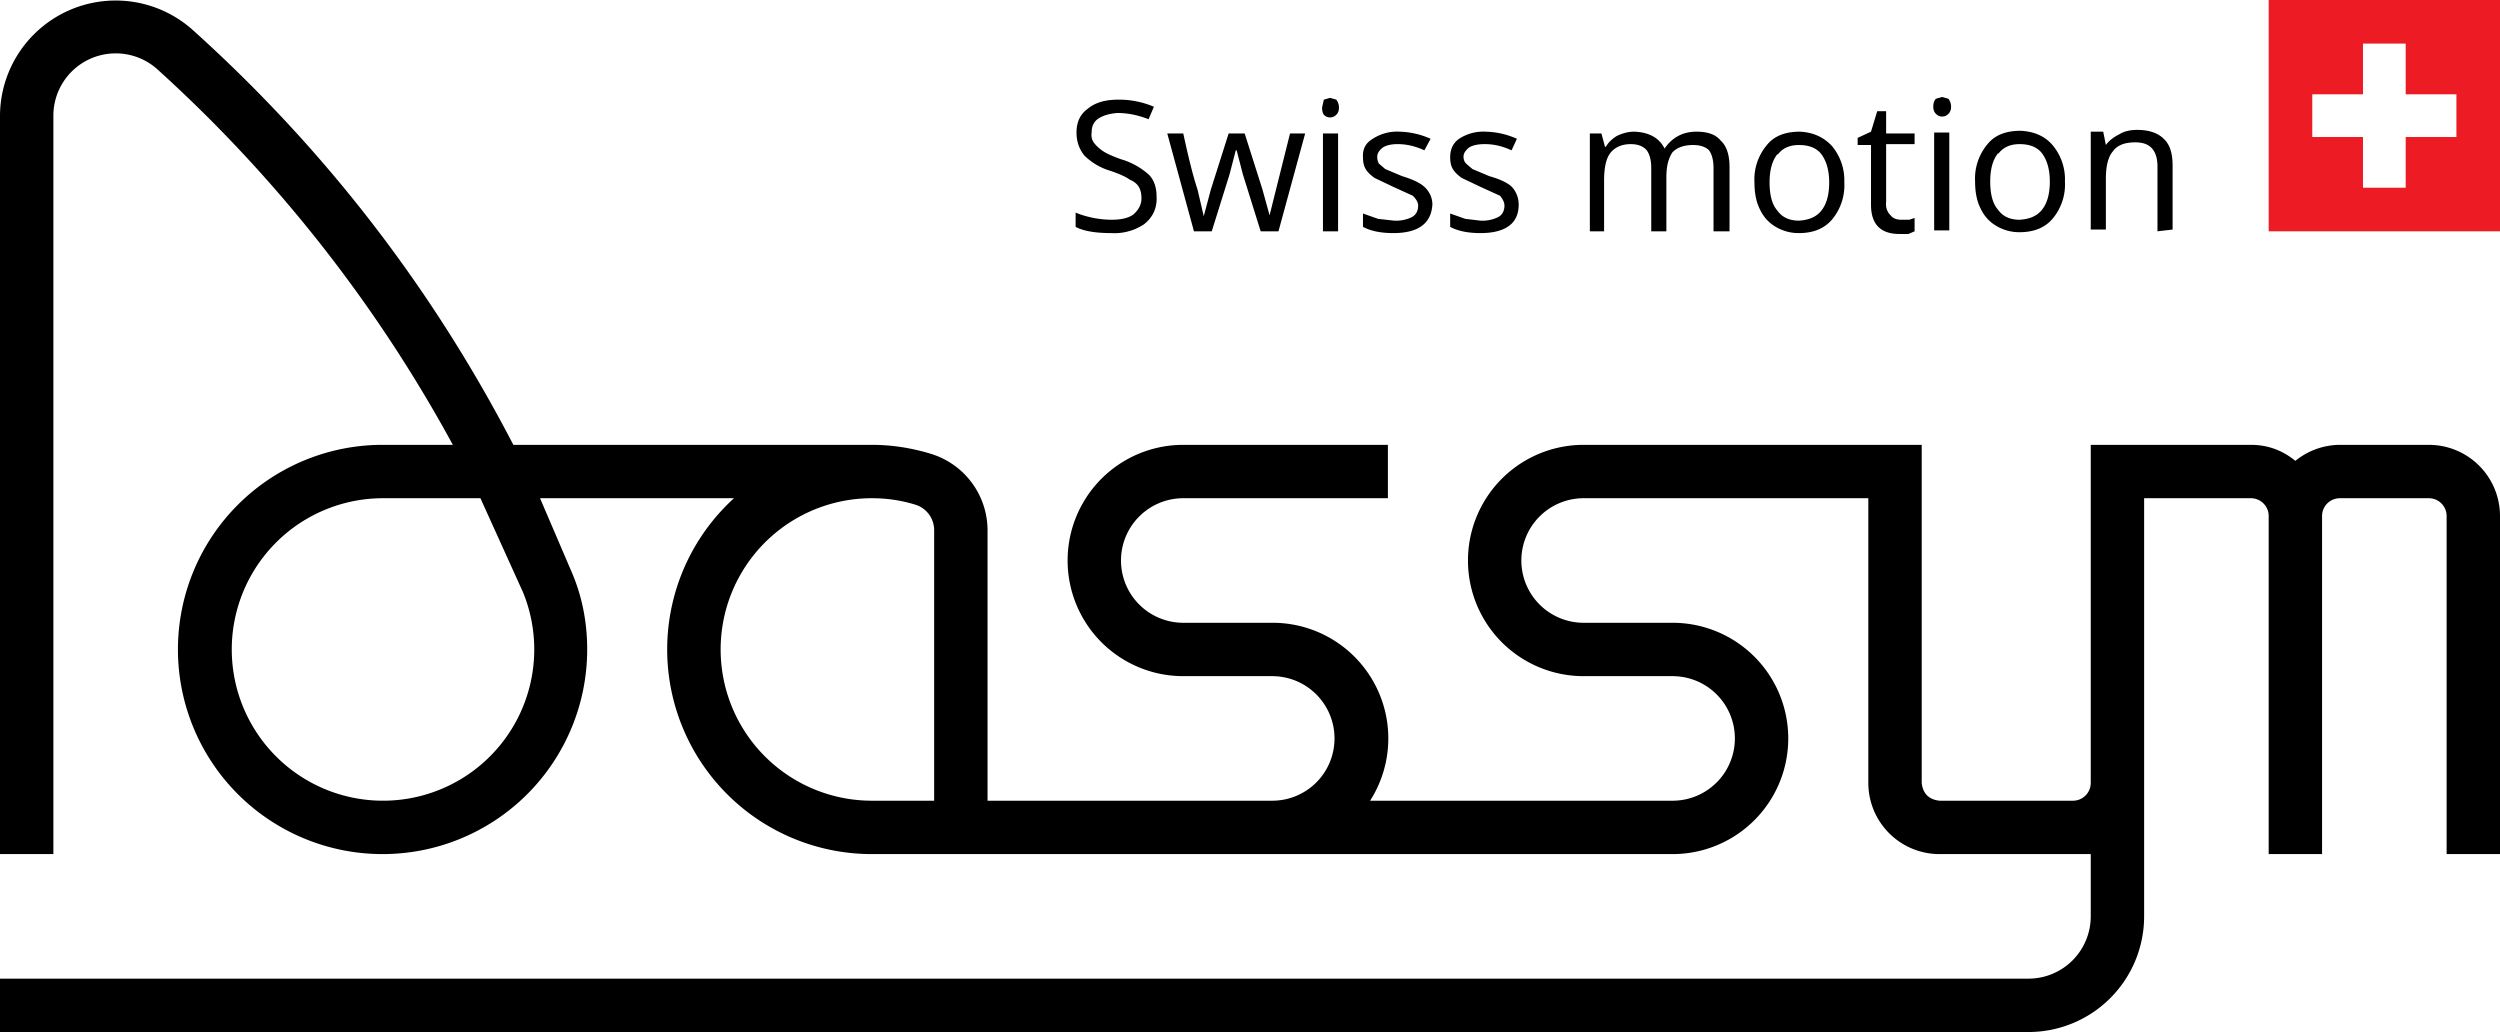
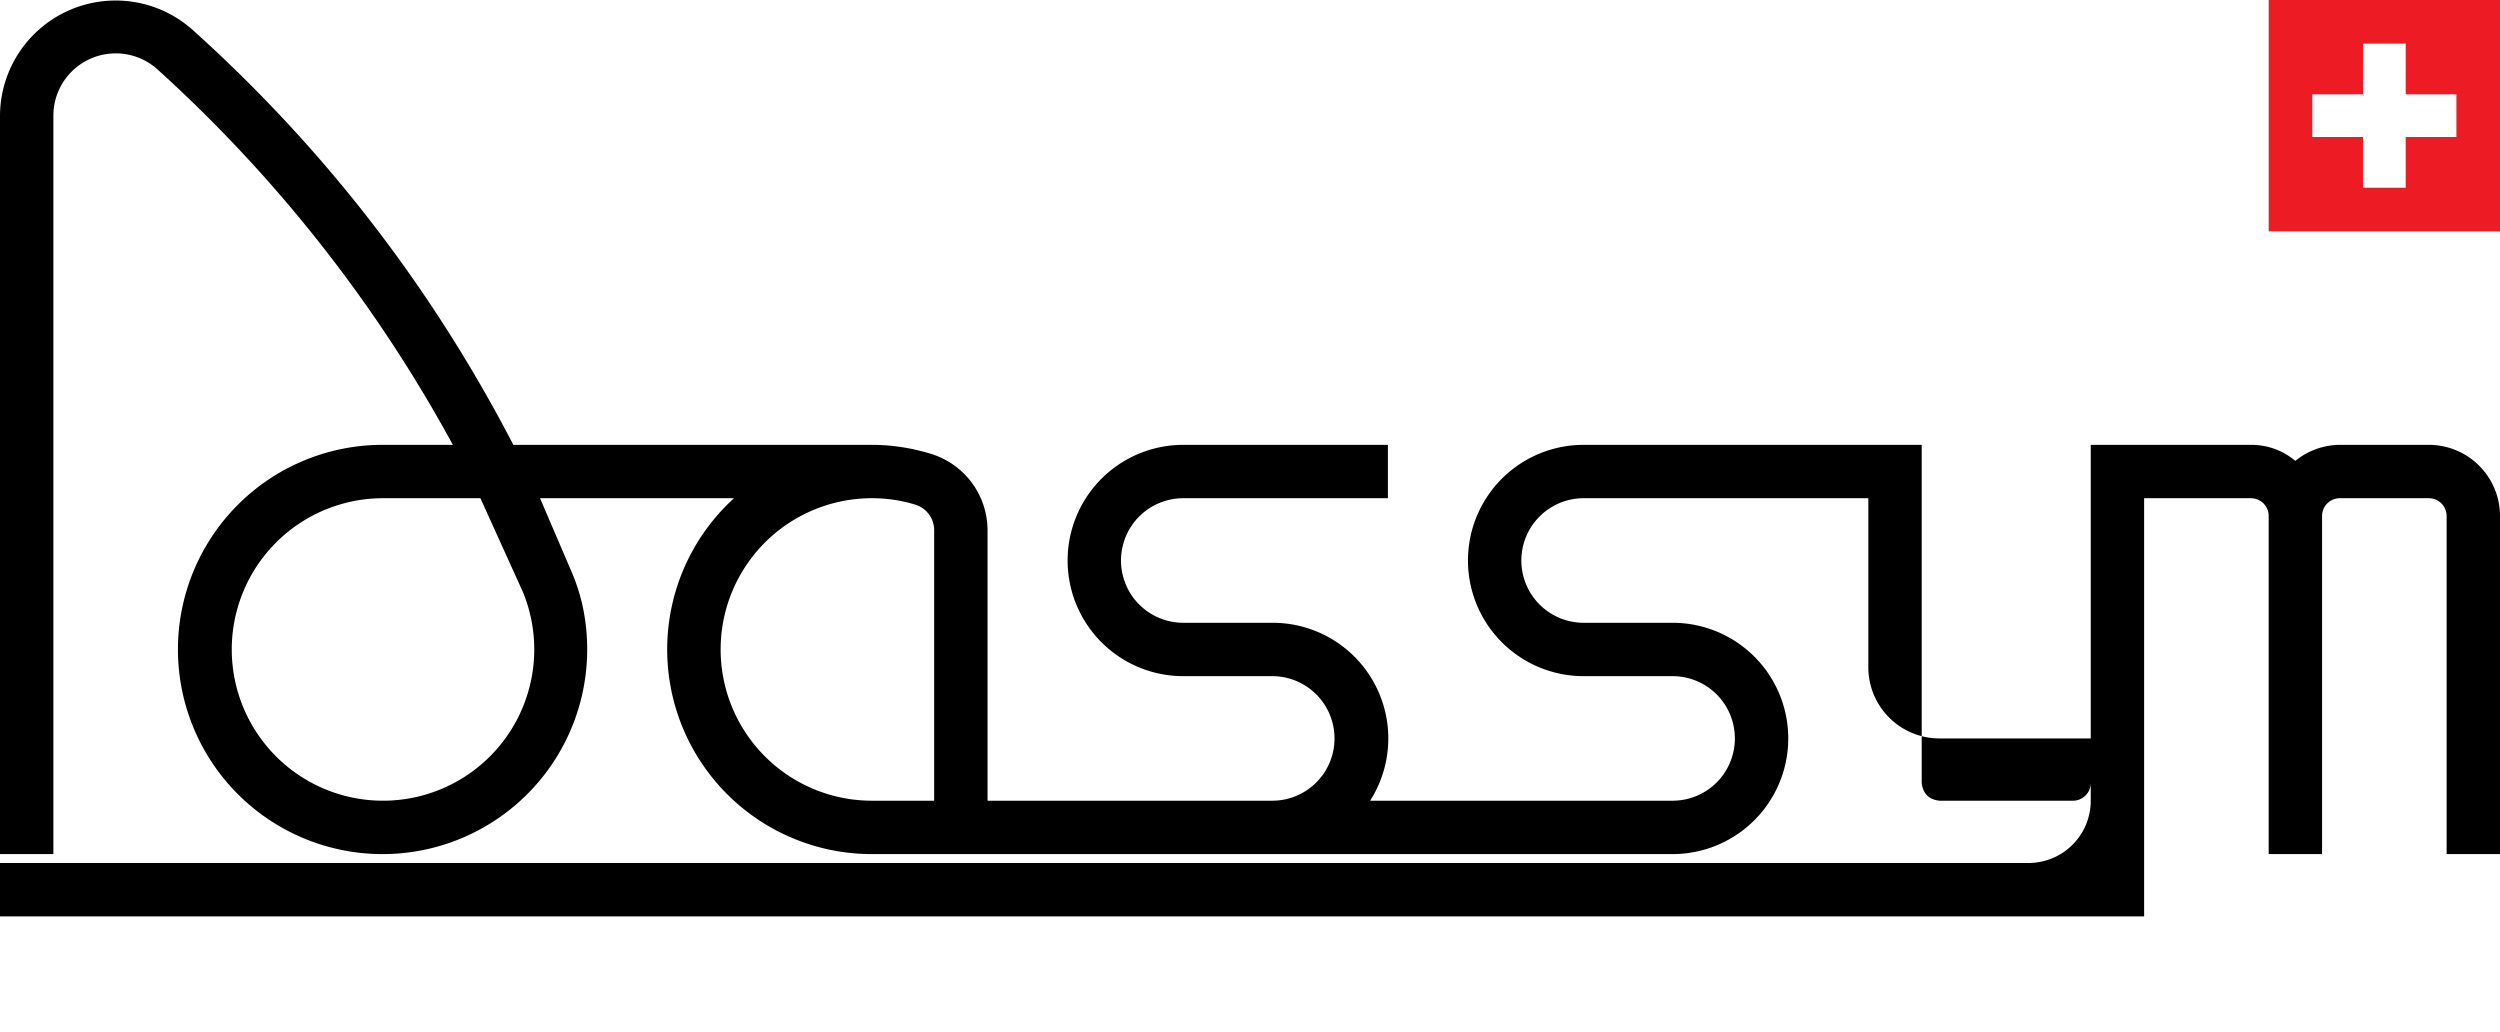
<svg xmlns="http://www.w3.org/2000/svg" width="281pt" height="116pt" viewBox="0 0 281 116">
-   <path d="M43 56a17 17 0 1 0 15.8 10.6L54 56Zm62 34V59.6a3 3 0 0 0-2.2-2.9q-2.3-.7-4.8-.7a17 17 0 1 0 0 34ZM0 96V13a13 13 0 0 1 21.7-9.6q22.2 20 36 46.6H98q3.3 0 6.6 1a9 9 0 0 1 6.4 8.6V90h32a7 7 0 0 0 7-7 7 7 0 0 0-7-7h-10a13 13 0 1 1 0-26h23v6h-23a7 7 0 0 0-7 7 7 7 0 0 0 7 7h10a13 13 0 0 1 11 20h34a7 7 0 0 0 7-7 7 7 0 0 0-7-7h-10a13 13 0 1 1 0-26h38v38q.2 1.8 2 2h15a2 2 0 0 0 2-2V50h18q2.8 0 5 1.8a8 8 0 0 1 5-1.8h10a8 8 0 0 1 8 8v38h-6V58a2 2 0 0 0-2-2h-10a2 2 0 0 0-2 2v38h-6V58a2 2 0 0 0-2-2h-12v47a13 13 0 0 1-13 13H0v-6h228a7 7 0 0 0 7-7v-7h-17a8 8 0 0 1-8-8V56h-32a7 7 0 0 0-7 7 7 7 0 0 0 7 7h10a13 13 0 1 1 0 26H98a23 23 0 0 1-15.5-40H60.7l3.6 8.4q1.7 4 1.7 8.6a23 23 0 1 1-23-23h7.9A160 160 0 0 0 17.7 7.8 7 7 0 0 0 13 6a7 7 0 0 0-7 7v83" style="stroke:none;fill-rule:nonzero;fill:#000;fill-opacity:1" />
-   <path d="M129.7 12a10 10 0 0 0-4-.8q-2.2 0-3.4 1-1.3.9-1.3 2.7 0 1.5.9 2.6a7 7 0 0 0 2.9 1.7q1.5.5 2.2 1 .7.3 1 .8t.3 1.3q0 1-.9 1.8-.8.6-2.5.6a11 11 0 0 1-4-.8v1.6q1.3.7 4 .7a6 6 0 0 0 3.7-1q1.5-1.2 1.4-3.1 0-1.5-.8-2.4a8 8 0 0 0-3.2-1.8q-1.4-.5-2-.9t-1-.9-.3-1.2q0-1.1.8-1.6t2.1-.6q1.7 0 3.5.7Zm14 14 3-11H145l-2.3 9.2-.8-2.9-2-6.3h-1.8l-2 6.3-.8 3-.7-3q-.7-2.1-1.6-6.3h-1.8l3 11h2l2-6.4.7-2.7h.1l.7 2.7 2 6.4Zm6.7-11h-1.7v11h1.7Zm-1.6-2.1q.3.3.7.3t.7-.3.3-.8-.3-.9l-.7-.2-.7.2-.2.9q0 .5.2.8m12 2.7a9 9 0 0 0-3.5-.8 5 5 0 0 0-3 .8q-1.2.7-1.1 2.1 0 .8.3 1.3t1 1l2.1 1 2.2 1q.6.6.6 1.1 0 .9-.7 1.3a4 4 0 0 1-2 .4l-1.8-.2-1.7-.6v1.5q1.3.7 3.4.7t3.2-.8T161 23q0-1-.7-1.8t-2.7-1.4l-1.9-.8-.7-.6q-.2-.3-.2-.8t.6-1q.6-.4 1.7-.4 1.5 0 3 .7Zm9.7 0a9 9 0 0 0-3.5-.8 5 5 0 0 0-3 .8q-1 .7-1 2.1 0 .8.3 1.3t1 1l2.1 1 2.2 1q.5.6.5 1.1 0 .9-.7 1.3a4 4 0 0 1-2 .4l-1.7-.2-1.7-.6v1.5q1.3.7 3.4.7t3.2-.8 1.1-2.4q0-1-.6-1.8t-2.7-1.4l-1.9-.8-.7-.6q-.3-.3-.3-.8t.6-1q.6-.4 1.8-.4 1.5 0 3 .7ZM194.4 26v-7.2q0-2.1-1-3-.8-1-2.7-1-1.2 0-2.1.5t-1.5 1.4q-.9-1.8-3.4-1.9-1 0-2 .5-.8.5-1.2 1.2h-.1L180 15h-1.3v11h1.6v-5.7q0-2.2.7-3.1.8-1 2.3-1 1.2 0 1.8.7.5.7.5 2V26h1.7v-6.1q0-1.8.7-2.8.8-.8 2.3-.8 1.2 0 1.8.6.5.7.5 2V26Zm11.5-9.6q-1.4-1.5-3.6-1.6-2.5 0-3.7 1.5a6 6 0 0 0-1.4 4.2q0 1.8.6 3 .6 1.3 1.8 2a5 5 0 0 0 2.6.7q2.4 0 3.7-1.5a6 6 0 0 0 1.4-4.2 6 6 0 0 0-1.4-4.1m-6.1 1q.8-1.1 2.4-1.1 1.7 0 2.5 1 .9 1.2.9 3.2 0 2.1-.9 3.2-.8 1-2.5 1.1-1.6 0-2.4-1.1-.9-1-.9-3.2 0-2.1.9-3.2m15.4 7.2-.6.2h-.9q-.8 0-1.2-.5-.6-.6-.5-1.5v-6.5h3.2V15H212v-2.5h-1l-.7 2.3-1.5.7v.8h1.5V23q0 3.3 3.2 3.3h1l.7-.3Zm3.9-9.6h-1.7v11h1.7Zm-1.5-2.1q.3.3.7.3t.7-.3.3-.8-.3-.9l-.7-.2-.7.2q-.3.3-.3.9 0 .5.3.8m13.1 3.5q-1.3-1.5-3.6-1.6-2.5 0-3.7 1.5a6 6 0 0 0-1.4 4.2q0 1.8.6 3 .6 1.3 1.8 2a5 5 0 0 0 2.6.7q2.4 0 3.7-1.5a6 6 0 0 0 1.4-4.2 6 6 0 0 0-1.4-4.1m-6.1 1q.8-1.1 2.4-1.1 1.7 0 2.5 1 .9 1.2.9 3.2 0 2.1-.9 3.2-.8 1-2.5 1.1-1.6 0-2.4-1.1-.9-1-.9-3.2 0-2.1.9-3.2m19.6 8.6v-7.2q0-2.1-1-3-1-1-3-1-1.2 0-2 .5-1 .5-1.5 1.2l-.3-1.5H235v11h1.7v-5.7q0-2.2.8-3.1.7-1 2.5-1 1.3 0 1.9.7t.6 2V26" style="stroke:none;fill-rule:nonzero;fill:#000;fill-opacity:1" />
+   <path d="M43 56a17 17 0 1 0 15.8 10.6L54 56Zm62 34V59.6a3 3 0 0 0-2.2-2.9q-2.3-.7-4.8-.7a17 17 0 1 0 0 34ZM0 96V13a13 13 0 0 1 21.7-9.6q22.2 20 36 46.6H98q3.3 0 6.6 1a9 9 0 0 1 6.4 8.6V90h32a7 7 0 0 0 7-7 7 7 0 0 0-7-7h-10a13 13 0 1 1 0-26h23v6h-23a7 7 0 0 0-7 7 7 7 0 0 0 7 7h10a13 13 0 0 1 11 20h34a7 7 0 0 0 7-7 7 7 0 0 0-7-7h-10a13 13 0 1 1 0-26h38v38q.2 1.8 2 2h15a2 2 0 0 0 2-2V50h18q2.8 0 5 1.8a8 8 0 0 1 5-1.8h10a8 8 0 0 1 8 8v38h-6V58a2 2 0 0 0-2-2h-10a2 2 0 0 0-2 2v38h-6V58a2 2 0 0 0-2-2h-12v47H0v-6h228a7 7 0 0 0 7-7v-7h-17a8 8 0 0 1-8-8V56h-32a7 7 0 0 0-7 7 7 7 0 0 0 7 7h10a13 13 0 1 1 0 26H98a23 23 0 0 1-15.5-40H60.7l3.6 8.4q1.7 4 1.7 8.6a23 23 0 1 1-23-23h7.9A160 160 0 0 0 17.7 7.8 7 7 0 0 0 13 6a7 7 0 0 0-7 7v83" style="stroke:none;fill-rule:nonzero;fill:#000;fill-opacity:1" />
  <path d="M281 0h-26v26h26Zm-21.1 10.6h5.7V4.9h4.8v5.7h5.7v4.8h-5.7v5.7h-4.8v-5.7h-5.7" style="stroke:none;fill-rule:nonzero;fill:#ed1c24;fill-opacity:1" />
</svg>